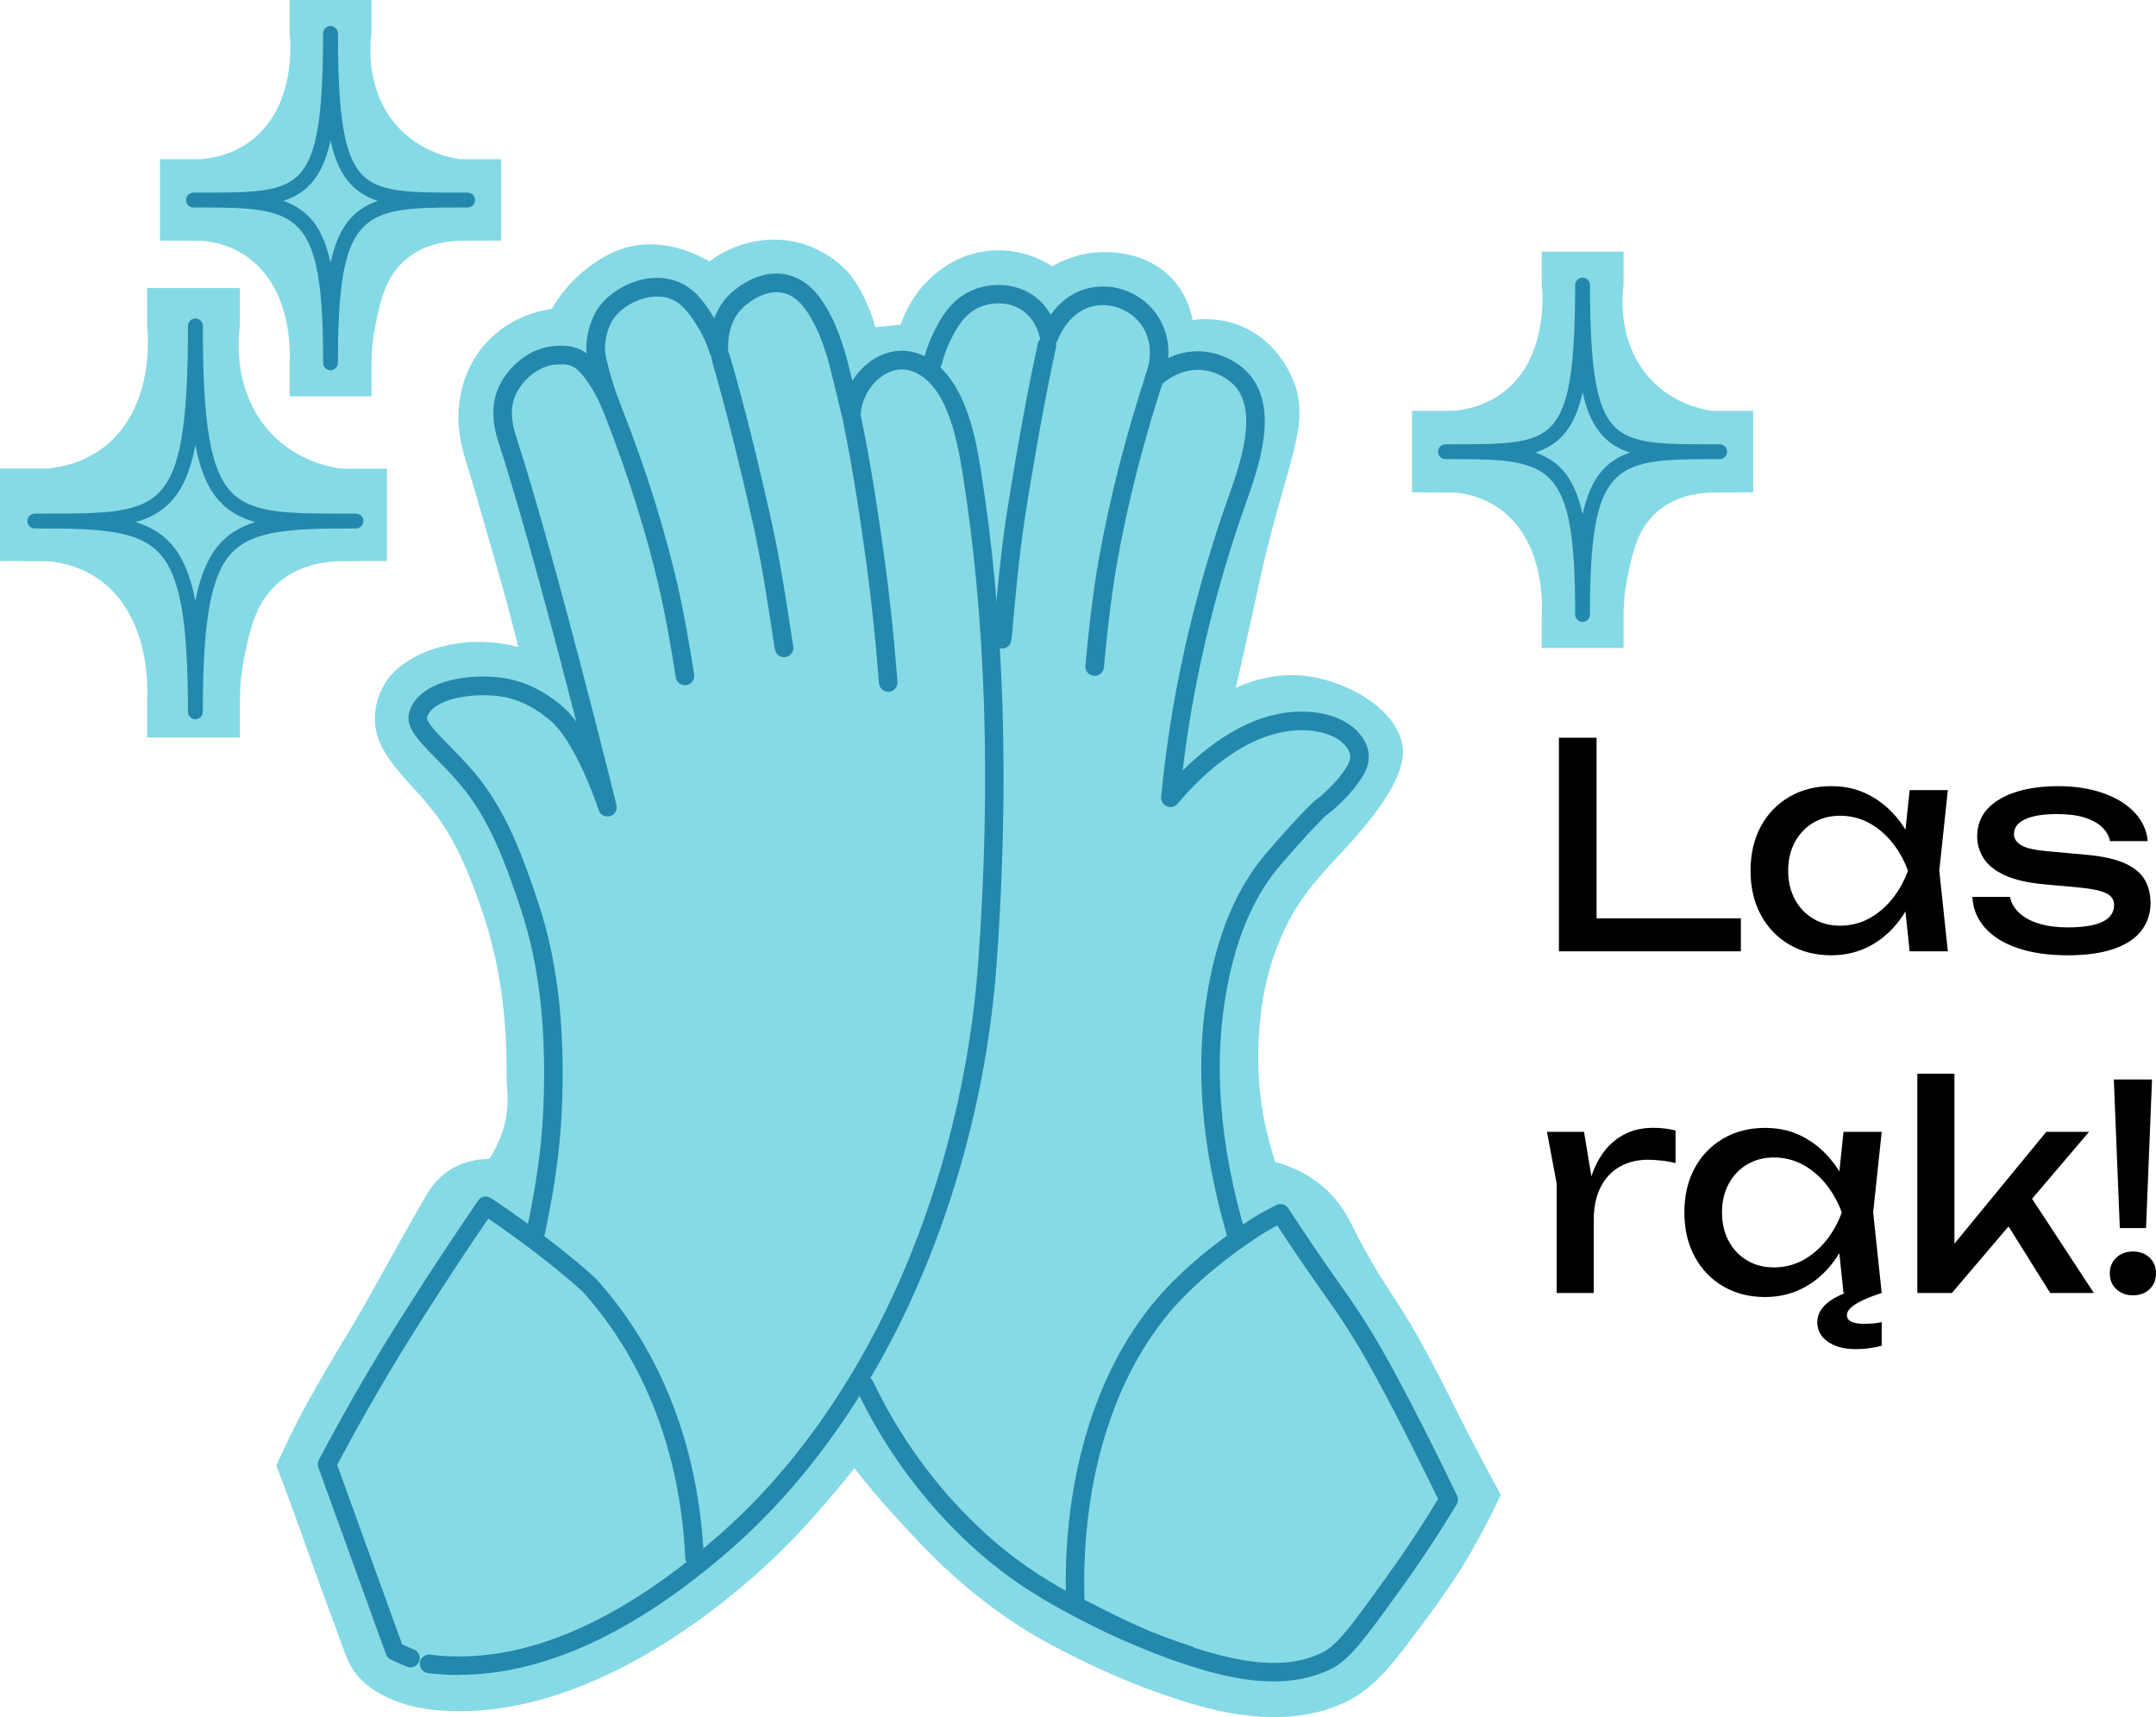
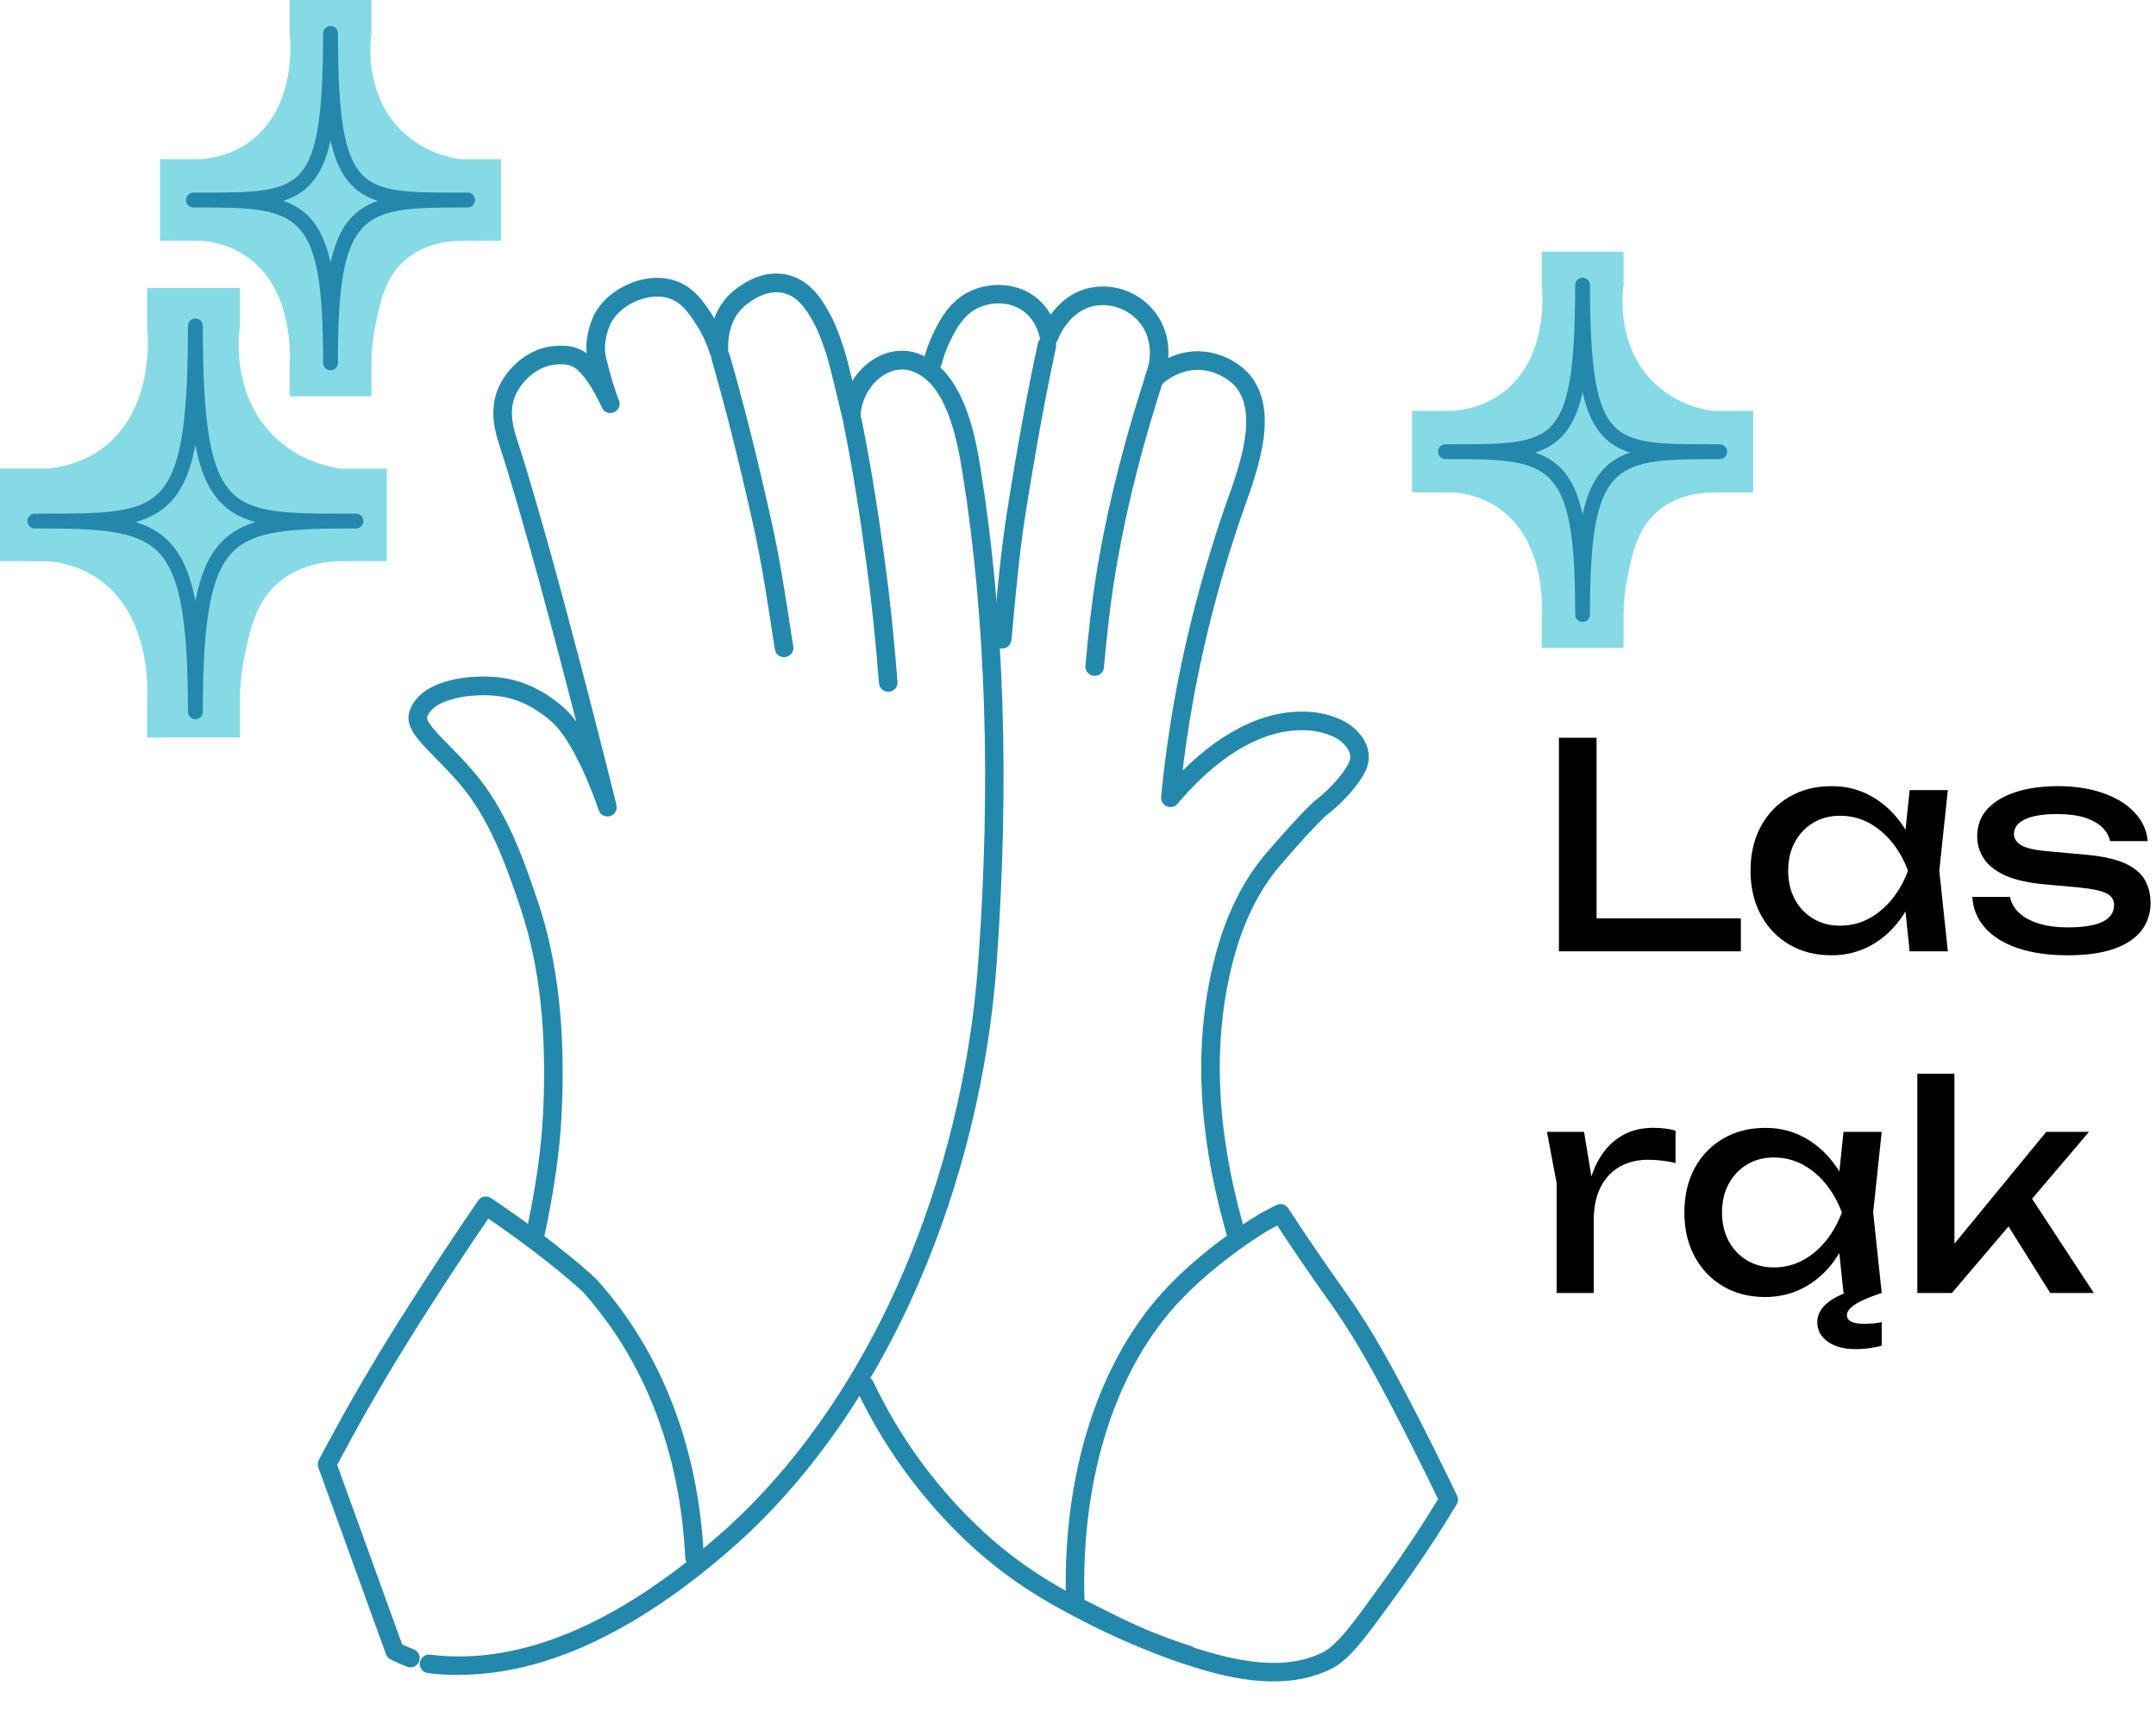
<svg xmlns="http://www.w3.org/2000/svg" fill="none" height="100%" overflow="visible" preserveAspectRatio="none" style="display: block;" viewBox="0 0 226 180" width="100%">
  <g id="klap">
    <path d="M183.778 43.064V51.61L179.256 51.633C177.883 51.683 175.482 52.018 173.579 53.763C171.599 55.577 171.092 58.069 170.593 60.521C170.266 62.129 170.195 63.492 170.188 64.418V67.922H161.611V64.418C161.646 63.983 162.11 56.492 156.855 53.101C155.346 52.127 153.779 51.757 152.539 51.633H151.506L148.017 51.61V43.064H152.317C153.584 42.962 155.502 42.593 157.322 41.304C162.504 37.633 161.654 30.196 161.611 29.885V26.381H170.188V29.885C170.098 30.485 169.311 36.305 173.513 40.245C175.747 42.34 178.316 42.896 179.478 43.068H183.778V43.064Z" fill="#86DAE5" id="Vector" />
    <path d="M52.529 16.683V25.229L48.007 25.252C46.635 25.302 44.233 25.637 42.331 27.382C40.35 29.196 39.843 31.688 39.344 34.14C39.017 35.748 38.947 37.111 38.939 38.037V41.541H30.362V38.037C30.397 37.601 30.861 30.111 25.606 26.72C24.097 25.746 22.53 25.377 21.29 25.252H20.257L16.768 25.229V16.683H21.068C22.335 16.581 24.253 16.212 26.073 14.923C31.255 11.252 30.405 3.815 30.362 3.504V0H38.939V3.504C38.849 4.104 38.062 9.924 42.264 13.864C44.498 15.959 47.067 16.515 48.229 16.687H52.529V16.683Z" fill="#86DAE5" id="Vector_2" />
    <path d="M40.557 49.118V58.808L35.43 58.836C33.875 58.894 31.149 59.272 28.994 61.249C26.748 63.309 26.175 66.136 25.606 68.915C25.235 70.737 25.154 72.283 25.146 73.334V77.309H15.419V73.334C15.458 72.836 15.984 64.345 10.027 60.498C8.316 59.392 6.542 58.976 5.131 58.836H3.957L0 58.808V49.118H4.877C6.316 49.001 8.491 48.581 10.553 47.121C16.433 42.959 15.466 34.526 15.419 34.172V30.197H25.146V34.172C25.041 34.849 24.152 41.452 28.916 45.918C31.446 48.293 34.362 48.923 35.68 49.122H40.557V49.118Z" fill="#86DAE5" id="Vector_3" />
-     <path d="M157.319 156.698C156.699 155.565 155.689 153.704 154.473 151.375C153.151 148.841 152.301 147.12 151.756 146.034C146.368 135.284 145.51 135.993 141.787 128.564C141.354 127.696 140.567 126.096 138.902 124.589C137.081 122.943 135.074 122.187 133.682 121.81C132.653 118.722 131.588 114.117 131.959 108.569C132.142 105.812 132.598 101.327 135.121 96.488C136.512 93.817 138.497 91.625 140.536 89.464C145.693 84.002 147.385 80.475 147.023 78.201C146.403 74.311 141.401 71.59 137.475 70.944C133.838 70.344 130.879 71.485 129.546 72.104C129.756 71.177 130.068 69.815 130.442 68.16C131.3 64.341 131.896 61.58 132.033 60.946C134.766 48.374 137.662 44.454 135.417 39.533C135.117 38.875 133.744 35.865 130.462 34.335C128.236 33.299 126.115 33.401 125.015 33.537C124.844 32.626 124.388 30.94 123.039 29.402C120.388 26.381 116.482 26.416 115.639 26.424C113.199 26.447 111.32 27.323 110.287 27.923C109.558 27.44 108.189 26.669 106.295 26.362C105.484 26.233 103.835 26.07 101.881 26.63C99.842 27.218 98.552 28.281 97.963 28.775C95.764 30.628 94.809 32.863 94.408 34.031C93.523 34.121 92.638 34.206 91.753 34.296C91.566 33.603 91.273 32.684 90.798 31.649C90.634 31.294 90.092 30.111 89.363 29.126C87.566 26.7 84.86 25.785 84.287 25.602C80.88 24.52 78.018 25.544 77.168 25.863C75.925 26.33 74.989 26.938 74.369 27.401C73.246 26.751 69.594 24.828 65.601 25.96C63.964 26.424 62.728 27.273 62.085 27.724C59.835 29.293 58.533 31.185 57.847 32.373C56.709 32.54 53.43 33.179 50.908 35.998C47.914 39.338 47.968 43.441 48.097 44.816C48.307 47.035 48.974 48.69 49.563 50.714C51.075 55.912 52.175 59.7 52.974 62.612C53.582 64.847 54.046 66.673 54.335 67.829C52.935 67.455 50.553 67.015 47.691 67.49C45.766 67.809 43.894 68.397 42.027 69.799C39.36 71.8 38.444 75.713 40.206 78.617C41.512 80.945 43.61 82.705 45.231 84.8C47.181 87.202 48.592 90.173 49.73 93.241C52.186 99.606 53.157 105.61 53.106 112.902C53.099 114.031 53.426 115.662 52.927 117.718C52.518 119.396 51.816 120.673 51.29 121.479C50.296 121.494 48.697 121.666 47.165 122.631C45.684 123.569 44.947 124.819 44.378 125.812C40.764 132.123 38.678 136.106 36.744 139.298C36.456 139.773 35.918 140.653 35.103 142.028C34.807 142.526 33.317 145.045 32.21 147.062C31.403 148.537 30.269 150.721 28.967 153.61C29.863 155.958 30.553 157.858 30.994 159.076C32.389 162.95 33.512 166.143 35.259 170.826C36.105 173.088 36.44 174.369 37.395 175.564C39.684 178.325 44.027 179.376 47.539 179.356C59.286 179.726 72.003 172.08 81.527 162.938C84.19 160.381 86.767 157.289 86.767 157.289C87.952 155.915 88.903 154.739 89.566 153.91C90.599 155.245 92.073 157.06 93.96 159.1C96.618 161.973 101.784 167.949 110.33 172.497C114.52 174.727 118.957 176.721 123.694 178.22C129.058 179.979 135.21 180.941 140.516 178.664C144.091 177.204 146.309 173.941 148.59 170.939C150.555 168.35 152.079 166.158 153.038 164.624C154.96 161.541 156.352 158.792 157.319 156.694V156.698Z" fill="#86DAE5" id="Vector_4" />
    <g id="Group">
      <path d="M48.113 175.584C47.017 175.584 45.933 175.518 44.857 175.385C44.323 175.319 43.945 174.833 44.011 174.299C44.078 173.766 44.565 173.384 45.099 173.454C54.366 174.607 64.553 170.386 75.383 160.91C83.145 154.124 89.769 144.722 94.533 133.719C98.95 123.523 101.718 112.197 102.536 100.969C103.901 82.203 103.347 64.894 100.887 49.511C100.221 45.341 99.047 40.377 95.862 39.011C94.498 38.427 93.328 38.867 92.591 39.346C91.203 40.237 90.248 41.954 90.213 43.613C90.201 44.103 89.827 44.512 89.336 44.559C88.841 44.609 88.396 44.282 88.287 43.803C88.127 43.103 86.985 38.24 86.646 37.22C86.233 35.966 85.905 35.013 85.461 34.164C84.895 33.078 83.948 31.256 82.311 30.765C81.492 30.52 80.159 30.496 78.436 31.777C78.19 31.96 77.796 32.252 77.406 32.77C76.42 34.078 76.28 35.674 76.334 36.784C76.358 37.275 76.014 37.707 75.527 37.792C75.044 37.878 74.572 37.586 74.428 37.119C74.116 36.095 73.679 35.129 73.13 34.257C72.471 33.206 71.722 32.015 70.588 31.458C68.377 30.372 65.177 31.808 64.108 33.739C63.453 34.927 63.418 36.305 63.418 36.321C63.41 36.749 63.457 37.177 63.562 37.629C63.917 39.139 64.525 41.148 64.869 41.927C64.884 41.958 64.896 41.993 64.907 42.028C64.907 42.036 64.911 42.048 64.915 42.056C65.013 42.402 64.915 42.772 64.654 43.021C64.397 43.27 64.019 43.36 63.679 43.247C63.266 43.114 63.118 42.783 63.06 42.659C62.143 40.634 61.044 39.046 60.186 38.513C59.613 38.154 58.997 38.182 58.596 38.197H58.475C56.428 38.267 54.756 39.875 54.066 41.347C53.243 43.111 53.879 45.069 54.148 45.902C58.221 58.458 64.557 84.123 64.619 84.38H64.6C64.635 84.547 64.65 84.664 64.642 84.73C64.584 85.197 64.202 85.555 63.734 85.587C63.29 85.614 62.88 85.333 62.748 84.909C62.112 82.951 59.976 77.473 57.742 75.581C56.604 74.615 54.799 73.295 52.249 72.972C49.555 72.629 45.462 73.198 44.779 75.152C44.612 75.635 45.902 76.943 47.037 78.1C47.816 78.894 48.705 79.793 49.625 80.864C52.974 84.757 54.764 89.643 56.452 94.724C58.49 100.868 59.286 108.055 58.877 116.694C58.693 120.591 58.089 124.85 57.032 129.713C56.919 130.239 56.401 130.574 55.875 130.457C55.348 130.344 55.013 129.826 55.13 129.3C56.163 124.543 56.756 120.389 56.935 116.6C57.333 108.206 56.569 101.249 54.608 95.335C52.986 90.445 51.27 85.758 48.151 82.129C47.274 81.109 46.413 80.233 45.653 79.458C43.754 77.527 42.378 76.129 42.943 74.506C44.089 71.212 49.286 70.624 52.498 71.033C55.914 71.465 58.241 73.439 59.005 74.09C59.477 74.49 59.949 75.028 60.409 75.647C58.186 66.992 54.81 54.238 52.303 46.517C51.984 45.532 51.154 42.974 52.303 40.518C53.267 38.458 55.532 36.34 58.416 36.251H58.514C59.04 36.227 60.132 36.18 61.216 36.854C61.309 36.912 61.403 36.975 61.492 37.041C61.469 36.784 61.461 36.531 61.465 36.278C61.465 36.278 61.477 34.46 62.397 32.789C63.91 30.052 68.19 28.106 71.442 29.698C73.075 30.5 74.019 32.003 74.775 33.21C74.806 33.264 74.841 33.315 74.872 33.37C75.094 32.766 75.41 32.163 75.839 31.586C76.397 30.847 76.974 30.418 77.246 30.212C79.629 28.441 81.613 28.515 82.856 28.888C85.281 29.612 86.513 31.98 87.176 33.253C87.687 34.234 88.038 35.258 88.482 36.597C88.661 37.142 89.016 38.536 89.352 39.918C89.905 39.026 90.646 38.252 91.519 37.691C93.125 36.659 94.938 36.484 96.618 37.205C101.199 39.171 102.318 46.186 102.798 49.184C105.281 64.715 105.838 82.176 104.466 101.09C103.636 112.532 100.813 124.076 96.31 134.471C91.429 145.738 84.63 155.378 76.654 162.354C66.615 171.134 57.029 175.565 48.097 175.565L48.113 175.584Z" fill="#2488AD" id="Vector_5" />
      <path d="M93.11 72.513C92.607 72.513 92.178 72.127 92.139 71.617C91.769 66.93 91.332 62.772 90.798 58.906C90.194 54.51 89.433 49.328 88.385 44.255C88.275 43.73 88.615 43.216 89.141 43.107C89.667 42.998 90.182 43.336 90.291 43.862C91.352 48.993 92.12 54.214 92.728 58.641C93.266 62.546 93.706 66.739 94.08 71.466C94.123 72.003 93.722 72.47 93.184 72.513C93.156 72.513 93.133 72.513 93.106 72.513H93.11Z" fill="#2488AD" id="Vector_6" />
      <path d="M82.186 68.896C81.718 68.896 81.305 68.557 81.227 68.078L81.188 67.833C81.157 67.65 81.122 67.44 81.106 67.327C80.506 63.363 79.882 59.26 79.005 55.246C77.453 48.304 76.053 42.737 74.603 37.718C74.455 37.2 74.751 36.663 75.27 36.511C75.788 36.363 76.326 36.659 76.478 37.177C77.94 42.231 79.352 47.841 80.911 54.825C81.804 58.906 82.459 63.227 83.036 67.035C83.051 67.144 83.087 67.338 83.114 67.506L83.157 67.759C83.242 68.289 82.884 68.791 82.353 68.876C82.299 68.884 82.248 68.888 82.194 68.888L82.186 68.896Z" fill="#2488AD" id="Vector_7" />
-       <path d="M71.796 71.824C71.325 71.824 70.911 71.481 70.833 71.002C70.366 68 69.707 64.072 68.771 60.276C67.208 53.934 65.091 47.561 62.295 40.79C62.089 40.292 62.327 39.723 62.826 39.521C63.325 39.318 63.894 39.552 64.097 40.05C66.927 46.91 69.079 53.373 70.666 59.813C71.621 63.679 72.287 67.665 72.763 70.702C72.845 71.232 72.482 71.73 71.952 71.816C71.902 71.824 71.851 71.827 71.8 71.827L71.796 71.824Z" fill="#2488AD" id="Vector_8" />
      <path d="M43.037 174.79C42.92 174.79 42.803 174.77 42.686 174.723C42.101 174.498 41.516 174.237 40.943 173.953C40.721 173.84 40.549 173.649 40.464 173.415L33.368 153.82C33.275 153.563 33.294 153.275 33.423 153.034C35.719 148.693 38.132 144.457 40.6 140.447C41.505 138.979 42.28 137.757 42.795 136.947C45.196 133.166 47.664 129.433 50.12 125.851C50.42 125.411 51.017 125.298 51.461 125.59C51.843 125.843 52.405 126.217 53.079 126.684C58.229 130.242 62.085 133.61 62.607 134.19C69.375 141.759 73.239 151.792 73.777 163.203C73.804 163.741 73.387 164.196 72.849 164.219C72.323 164.243 71.855 163.83 71.828 163.293C71.309 152.333 67.617 142.717 61.153 135.483C60.802 135.094 57.142 131.854 51.968 128.28C51.684 128.086 51.422 127.903 51.181 127.743C48.916 131.06 46.651 134.502 44.436 137.982C43.925 138.788 43.154 140.003 42.257 141.459C39.883 145.317 37.559 149.386 35.341 153.556L42.156 172.376C42.561 172.567 42.97 172.746 43.376 172.901C43.879 173.096 44.128 173.657 43.933 174.159C43.785 174.544 43.415 174.782 43.025 174.782L43.037 174.79Z" fill="#2488AD" id="Vector_9" />
    </g>
    <g id="Group_2">
      <path d="M124.551 174.455C124.454 174.455 124.352 174.439 124.251 174.408C120.555 173.22 116.93 171.706 113.479 169.903C110.797 168.506 107.456 166.765 103.589 163.585C101.788 162.105 98.248 158.905 94.774 154.108C92.856 151.457 91.172 148.611 89.772 145.656C89.542 145.169 89.749 144.589 90.236 144.359C90.724 144.13 91.304 144.336 91.534 144.823C92.883 147.673 94.501 150.413 96.353 152.967C99.698 157.585 103.098 160.661 104.825 162.082C108.536 165.134 111.776 166.82 114.38 168.179C117.737 169.927 121.257 171.398 124.848 172.555C125.358 172.718 125.643 173.267 125.475 173.781C125.343 174.194 124.961 174.455 124.547 174.455H124.551Z" fill="#2488AD" id="Vector_10" />
      <path d="M129.541 130.219C129.117 130.219 128.727 129.939 128.606 129.51C128.536 129.261 128.442 128.926 128.329 128.514C125.553 118.387 125.179 109.382 127.191 100.984C128.313 96.304 130.173 92.423 132.719 89.452C135.764 85.901 137.526 84.165 137.857 83.92C137.881 83.904 140.005 82.328 141.225 80.284C141.374 80.038 141.541 79.707 141.537 79.322C141.533 78.784 141.186 78.364 141.023 78.162C139.958 76.861 137.674 76.612 137.417 76.589C131.323 76.013 126.048 81.14 123.444 84.247C123.171 84.574 122.707 84.691 122.314 84.527C121.92 84.364 121.674 83.967 121.713 83.542C122.676 73.599 124.762 63.951 128.091 54.047C128.251 53.568 128.434 53.05 128.629 52.509C129.986 48.681 131.849 43.441 129.553 40.583C129.132 40.062 127.881 39.014 126.142 38.804C123.834 38.524 122.111 39.968 121.639 40.416C121.304 40.731 120.793 40.774 120.415 40.514C120.037 40.253 119.893 39.758 120.068 39.334C120.243 38.917 121.062 36.737 119.998 34.642C119.043 32.762 116.836 31.675 114.758 32.061C112.017 32.571 110.941 35.475 110.895 35.6C110.746 36.005 110.357 36.27 109.916 36.242C109.483 36.215 109.121 35.908 109.023 35.487C108.809 34.533 108.411 33.743 107.85 33.132C106.275 31.426 103.655 31.5 102.029 32.555C100.7 33.42 99.951 35.004 99.503 35.954C99.176 36.651 98.91 37.395 98.719 38.166C98.591 38.687 98.061 39.007 97.538 38.874C97.016 38.746 96.696 38.216 96.829 37.695C97.051 36.799 97.359 35.935 97.741 35.125C98.24 34.066 99.172 32.092 100.965 30.928C103.269 29.429 107.008 29.351 109.281 31.812C109.608 32.166 109.893 32.555 110.134 32.984C110.973 31.831 112.341 30.527 114.396 30.145C117.351 29.596 120.368 31.084 121.729 33.759C122.407 35.094 122.54 36.422 122.458 37.531C123.495 37.044 124.828 36.682 126.368 36.869C128.571 37.138 130.274 38.38 131.066 39.361C134.04 43.063 131.97 48.896 130.458 53.155C130.271 53.688 130.091 54.191 129.931 54.662C126.98 63.445 125.019 72.018 123.967 80.782C127.136 77.624 131.99 74.12 137.592 74.646C138.372 74.72 141.031 75.098 142.524 76.924C142.781 77.239 143.467 78.076 143.479 79.298C143.487 80.178 143.147 80.848 142.894 81.276C141.467 83.667 139.105 85.411 139.007 85.485C138.843 85.617 137.288 87.105 134.192 90.718C131.849 93.451 130.126 97.056 129.078 101.436C127.144 109.507 127.51 118.193 130.196 128C130.306 128.401 130.399 128.732 130.469 128.977C130.618 129.495 130.317 130.032 129.799 130.18C129.709 130.207 129.619 130.219 129.53 130.219H129.541Z" fill="#2488AD" id="Vector_11" />
      <path d="M105.047 67.984C105.012 67.984 104.977 67.985 104.942 67.981C104.408 67.922 104.018 67.444 104.076 66.91L104.099 66.704C104.119 66.525 104.142 66.303 104.154 66.186L104.174 65.968C104.532 62.008 104.907 57.917 105.519 53.914C106.637 46.832 107.674 41.14 108.793 35.997C108.906 35.472 109.421 35.137 109.951 35.254C110.478 35.367 110.813 35.884 110.696 36.41C109.589 41.514 108.556 47.175 107.444 54.214C106.84 58.15 106.47 62.215 106.115 66.143L106.096 66.361C106.084 66.486 106.06 66.723 106.037 66.914L106.014 67.112C105.959 67.611 105.538 67.984 105.047 67.984Z" fill="#2488AD" id="Vector_12" />
      <path d="M114.746 70.846C114.715 70.846 114.688 70.846 114.657 70.842C114.119 70.792 113.725 70.32 113.776 69.783C114.056 66.719 114.466 62.701 115.148 58.808C116.298 52.279 117.99 45.664 120.321 38.594C120.489 38.084 121.039 37.804 121.553 37.975C122.064 38.142 122.341 38.695 122.173 39.205C119.869 46.19 118.201 52.711 117.07 59.151C116.399 62.97 115.994 66.937 115.717 69.966C115.67 70.472 115.245 70.85 114.746 70.85V70.846Z" fill="#2488AD" id="Vector_13" />
      <path d="M133.479 176.257C129.729 176.257 125.799 175.07 122.212 173.758C118.906 172.551 115.717 170.919 112.63 169.347L112.29 169.171C111.975 169.012 111.772 168.692 111.76 168.342C111.238 154.622 115.16 142.385 122.524 134.762C126.828 130.308 131.814 127.381 132.025 127.256C132.614 126.925 133.202 126.614 133.791 126.322C134.235 126.104 134.769 126.248 135.042 126.664C136.742 129.269 138.454 131.792 140.13 134.167L140.469 134.646C141.136 135.588 141.767 136.476 142.59 137.741C143.701 139.45 144.641 141.038 145.841 143.226C148.602 148.26 151.58 154.377 152.734 156.771C152.874 157.067 152.859 157.414 152.691 157.694C150.863 160.735 148.874 163.748 146.773 166.652L146.375 167.201C143.101 171.737 141.455 174.015 139.475 174.976C137.592 175.891 135.565 176.257 133.479 176.257ZM113.686 167.704C116.668 169.226 119.748 170.787 122.883 171.932C130.243 174.626 134.953 175.011 138.621 173.228C140.161 172.481 141.806 170.203 144.793 166.065L145.19 165.516C147.155 162.798 149.023 159.983 150.746 157.145C149.467 154.501 146.699 148.852 144.126 144.165C142.953 142.023 142.032 140.47 140.949 138.804C140.149 137.57 139.53 136.697 138.875 135.775L138.532 135.292C136.996 133.123 135.436 130.83 133.881 128.463C133.58 128.623 133.28 128.782 132.984 128.95C132.949 128.969 128.029 131.866 123.916 136.117C117.019 143.254 113.3 154.743 113.678 167.7L113.686 167.704Z" fill="#2488AD" id="Vector_14" />
    </g>
    <path d="M34.65 38.816C34.221 38.816 33.871 38.466 33.871 38.037C33.871 22.262 31.422 21.764 21.294 21.748C21.192 21.748 21.091 21.748 20.986 21.748H20.276C19.848 21.748 19.497 21.398 19.497 20.969C19.497 20.541 19.848 20.191 20.276 20.191C20.362 20.191 20.448 20.191 20.534 20.191H20.986C26.346 20.191 29.578 20.198 31.383 18.263C33.192 16.325 33.867 12.322 33.867 3.504C33.867 3.076 34.218 2.725 34.647 2.725C35.075 2.725 35.426 3.076 35.426 3.504C35.426 12.322 36.101 16.321 37.91 18.263C39.715 20.198 42.95 20.195 48.307 20.191H48.759C48.845 20.191 48.931 20.191 49.017 20.191C49.445 20.191 49.796 20.541 49.796 20.969C49.796 21.398 49.445 21.748 49.017 21.748H48.307C48.206 21.748 48.1 21.748 47.999 21.748C37.871 21.764 35.422 22.262 35.422 38.037C35.422 38.466 35.071 38.816 34.643 38.816H34.65ZM29.691 21.055C32.296 21.962 33.832 23.8 34.65 27.526C35.469 23.8 37.005 21.962 39.609 21.055C38.486 20.697 37.547 20.148 36.771 19.318C35.797 18.275 35.11 16.85 34.65 14.728C34.19 16.85 33.5 18.275 32.53 19.318C31.758 20.148 30.818 20.693 29.691 21.055Z" fill="#2488AD" id="Vector_15" />
    <path d="M165.895 65.197C165.467 65.197 165.116 64.847 165.116 64.418C165.116 48.643 162.667 48.144 152.539 48.129C152.438 48.129 152.336 48.129 152.231 48.129H151.522C151.093 48.129 150.742 47.778 150.742 47.35C150.742 46.922 151.093 46.572 151.522 46.572C151.607 46.572 151.693 46.572 151.779 46.572H152.231C157.588 46.572 160.823 46.579 162.629 44.644C164.437 42.706 165.112 38.703 165.112 29.885C165.112 29.457 165.463 29.106 165.892 29.106C166.32 29.106 166.671 29.457 166.671 29.885C166.671 38.703 167.346 42.702 169.155 44.644C170.96 46.579 174.196 46.575 179.552 46.572H180.004C180.09 46.572 180.176 46.572 180.262 46.572C180.691 46.572 181.041 46.922 181.041 47.35C181.041 47.778 180.691 48.129 180.262 48.129H179.552C179.451 48.129 179.345 48.129 179.244 48.129C169.116 48.144 166.667 48.643 166.667 64.418C166.667 64.847 166.316 65.197 165.888 65.197H165.895ZM160.937 47.436C163.541 48.343 165.077 50.181 165.895 53.907C166.714 50.181 168.25 48.343 170.854 47.436C169.732 47.078 168.792 46.529 168.016 45.7C167.042 44.656 166.355 43.231 165.895 41.109C165.435 43.231 164.745 44.656 163.775 45.7C163.003 46.529 162.063 47.074 160.937 47.436Z" fill="#2488AD" id="Vector_16" />
    <path d="M20.483 75.394C20.054 75.394 19.703 75.043 19.703 74.615C19.703 64.874 18.838 60.191 16.615 57.901C14.35 55.569 10.358 55.406 4.066 55.398H3.649C3.22 55.398 2.869 55.048 2.869 54.619C2.869 54.191 3.22 53.841 3.649 53.841C3.75 53.841 3.852 53.841 3.949 53.841H4.479C10.803 53.841 14.604 53.848 16.76 51.54C18.908 49.239 19.703 44.528 19.703 34.16C19.703 33.732 20.054 33.381 20.483 33.381C20.912 33.381 21.262 33.732 21.262 34.16C21.262 44.528 22.062 49.239 24.206 51.54C26.358 53.848 30.171 53.848 36.486 53.841H37.017C37.114 53.841 37.215 53.841 37.317 53.841C37.746 53.841 38.096 54.191 38.096 54.619C38.096 55.048 37.746 55.398 37.317 55.398H36.9C30.607 55.406 26.615 55.569 24.35 57.901C22.128 60.191 21.262 64.874 21.262 74.615C21.262 75.043 20.912 75.394 20.483 75.394ZM14.202 54.724C17.61 55.776 19.532 58.057 20.483 63.002C21.434 58.057 23.356 55.776 26.763 54.724C25.274 54.316 24.05 53.658 23.068 52.602C21.847 51.294 21.017 49.468 20.483 46.65C19.953 49.468 19.118 51.294 17.898 52.602C16.912 53.658 15.691 54.316 14.202 54.724Z" fill="#2488AD" id="Vector_17" />
    <g id="Group_3">
      <path d="M167.358 77.336V97.963L165.596 96.262H182.484V99.723H163.413V77.336H167.358Z" fill="black" id="Vector_18" />
      <path d="M201.373 91.275C200.995 93.046 200.367 94.599 199.49 95.931C198.613 97.266 197.533 98.298 196.246 99.034C194.96 99.77 193.533 100.14 191.958 100.14C190.305 100.14 188.839 99.766 187.564 99.018C186.289 98.271 185.291 97.231 184.574 95.9C183.857 94.568 183.498 93.023 183.498 91.275C183.498 89.526 183.857 87.957 184.574 86.634C185.291 85.31 186.285 84.274 187.564 83.531C188.839 82.783 190.305 82.409 191.958 82.409C193.611 82.409 194.964 82.779 196.246 83.515C197.533 84.251 198.617 85.283 199.505 86.606C200.39 87.93 201.014 89.487 201.373 91.278V91.275ZM187.443 91.275C187.443 92.407 187.677 93.408 188.145 94.276C188.613 95.144 189.256 95.818 190.075 96.305C190.894 96.791 191.829 97.037 192.886 97.037C193.942 97.037 194.96 96.795 195.876 96.305C196.792 95.818 197.603 95.141 198.313 94.276C199.018 93.412 199.583 92.411 200.001 91.275C199.583 90.142 199.018 89.141 198.313 88.273C197.603 87.409 196.792 86.731 195.876 86.244C194.96 85.758 193.962 85.512 192.886 85.512C191.81 85.512 190.894 85.758 190.075 86.244C189.256 86.731 188.617 87.409 188.145 88.273C187.677 89.137 187.443 90.138 187.443 91.275ZM200.176 99.723L199.517 93.455L200.293 91.275L199.517 89.125L200.176 82.826H204.18L203.283 91.275L204.18 99.723H200.176Z" fill="black" id="Vector_19" />
      <path d="M225.435 94.588C225.435 95.721 225.115 96.706 224.48 97.543C223.84 98.38 222.873 99.018 221.579 99.47C220.285 99.918 218.659 100.14 216.706 100.14C214.753 100.14 212.952 99.886 211.474 99.376C210 98.87 208.858 98.154 208.051 97.227C207.244 96.301 206.811 95.234 206.753 94.019H210.698C210.819 94.658 211.143 95.218 211.669 95.705C212.195 96.192 212.893 96.565 213.762 96.826C214.628 97.087 215.622 97.216 216.737 97.216C218.351 97.216 219.567 97.021 220.382 96.632C221.197 96.242 221.606 95.65 221.606 94.856C221.606 94.319 221.333 93.91 220.784 93.634C220.234 93.358 219.205 93.147 217.688 93.007L214.371 92.707C212.577 92.547 211.162 92.225 210.125 91.738C209.088 91.251 208.351 90.651 207.915 89.947C207.478 89.242 207.256 88.491 207.256 87.693C207.256 86.54 207.614 85.575 208.332 84.796C209.049 84.021 210.047 83.429 211.322 83.021C212.597 82.612 214.082 82.409 215.774 82.409C217.466 82.409 219.092 82.655 220.468 83.141C221.844 83.628 222.94 84.305 223.755 85.17C224.573 86.034 225.029 87.035 225.131 88.171H221.185C221.103 87.712 220.87 87.272 220.484 86.844C220.094 86.416 219.509 86.057 218.721 85.769C217.934 85.481 216.885 85.337 215.568 85.337C214.172 85.337 213.08 85.516 212.293 85.874C211.505 86.233 211.111 86.758 211.111 87.455C211.111 87.891 211.349 88.265 211.829 88.576C212.308 88.884 213.193 89.098 214.488 89.219L218.76 89.608C220.476 89.768 221.813 90.072 222.78 90.519C223.747 90.967 224.429 91.539 224.827 92.236C225.224 92.933 225.423 93.719 225.423 94.595L225.435 94.588Z" fill="black" id="Vector_20" />
      <path d="M162.157 118.648H166.044L167.062 124.796V135.541H163.175V124.048L162.157 118.644V118.648ZM175.638 118.528V121.93C175.202 121.81 174.722 121.72 174.204 121.662C173.685 121.603 173.198 121.572 172.738 121.572C171.642 121.572 170.664 121.81 169.81 122.288C168.952 122.767 168.282 123.476 167.795 124.422C167.307 125.368 167.062 126.528 167.062 127.899L166.165 126.793C166.243 125.598 166.45 124.48 166.777 123.437C167.104 122.394 167.565 121.483 168.153 120.704C168.742 119.929 169.463 119.322 170.321 118.882C171.179 118.446 172.173 118.224 173.311 118.224C173.709 118.224 174.118 118.247 174.535 118.298C174.952 118.348 175.323 118.422 175.642 118.524L175.638 118.528Z" fill="black" id="Vector_21" />
      <path d="M194.437 127.097C194.059 128.868 193.432 130.422 192.554 131.753C191.677 133.088 190.597 134.12 189.311 134.856C188.024 135.592 186.597 135.962 185.022 135.962C183.369 135.962 181.903 135.588 180.629 134.841C179.354 134.093 178.356 133.054 177.638 131.722C176.921 130.391 176.562 128.845 176.562 127.097C176.562 125.349 176.921 123.78 177.638 122.456C178.356 121.132 179.354 120.097 180.629 119.353C181.903 118.606 183.369 118.232 185.022 118.232C186.675 118.232 188.028 118.602 189.311 119.337C190.597 120.073 191.681 121.105 192.57 122.425C193.455 123.748 194.079 125.306 194.437 127.097ZM180.508 127.097C180.508 128.23 180.742 129.23 181.209 130.098C181.677 130.963 182.321 131.64 183.139 132.127C183.954 132.613 184.894 132.859 185.95 132.859C187.007 132.859 188.024 132.613 188.94 132.127C189.857 131.64 190.667 130.963 191.377 130.098C192.083 129.234 192.648 128.234 193.065 127.097C192.648 125.964 192.083 124.963 191.377 124.095C190.671 123.231 189.857 122.553 188.94 122.067C188.024 121.58 187.026 121.335 185.95 121.335C184.874 121.335 183.958 121.58 183.139 122.067C182.321 122.553 181.677 123.231 181.209 124.095C180.742 124.959 180.508 125.96 180.508 127.097ZM194.886 135.035L196.589 135.156V135.545H197.248C196.55 135.763 195.927 135.997 195.381 136.246C194.831 136.495 194.398 136.752 194.083 137.021C193.763 137.289 193.603 137.574 193.603 137.873C193.603 138.469 194.211 138.769 195.428 138.769C195.747 138.769 196.063 138.753 196.383 138.726C196.702 138.695 196.991 138.652 197.248 138.59V141.066C196.987 141.144 196.605 141.226 196.098 141.303C195.591 141.381 195.069 141.424 194.531 141.424C193.314 141.424 192.34 141.167 191.603 140.649C190.866 140.131 190.496 139.446 190.496 138.59C190.496 137.834 190.851 137.161 191.556 136.577C192.262 135.989 193.373 135.479 194.89 135.039L194.886 135.035ZM193.244 135.541L192.585 129.273L193.361 127.093L192.585 124.944L193.244 118.644H197.248L196.352 127.093L197.248 135.541H193.244Z" fill="black" id="Vector_22" />
      <path d="M204.87 132.17L203.735 131.753L214.495 118.648H218.979L204.601 135.541H200.983V112.555H204.87V132.166V132.17ZM209.681 127.186L212.402 124.737L219.486 135.541H214.913L209.681 127.182V127.186Z" fill="black" id="Vector_23" />
-       <path d="M223.579 135.783C222.881 135.783 222.304 135.569 221.844 135.14C221.384 134.712 221.158 134.159 221.158 133.486C221.158 132.812 221.388 132.255 221.844 131.831C222.3 131.403 222.881 131.189 223.579 131.189C224.277 131.189 224.877 131.403 225.326 131.831C225.774 132.259 226 132.812 226 133.486C226 134.159 225.774 134.716 225.326 135.14C224.877 135.569 224.296 135.783 223.579 135.783ZM221.579 113.155H225.583L224.955 128.736H222.207L221.579 113.155Z" fill="black" id="Vector_24" />
    </g>
  </g>
</svg>